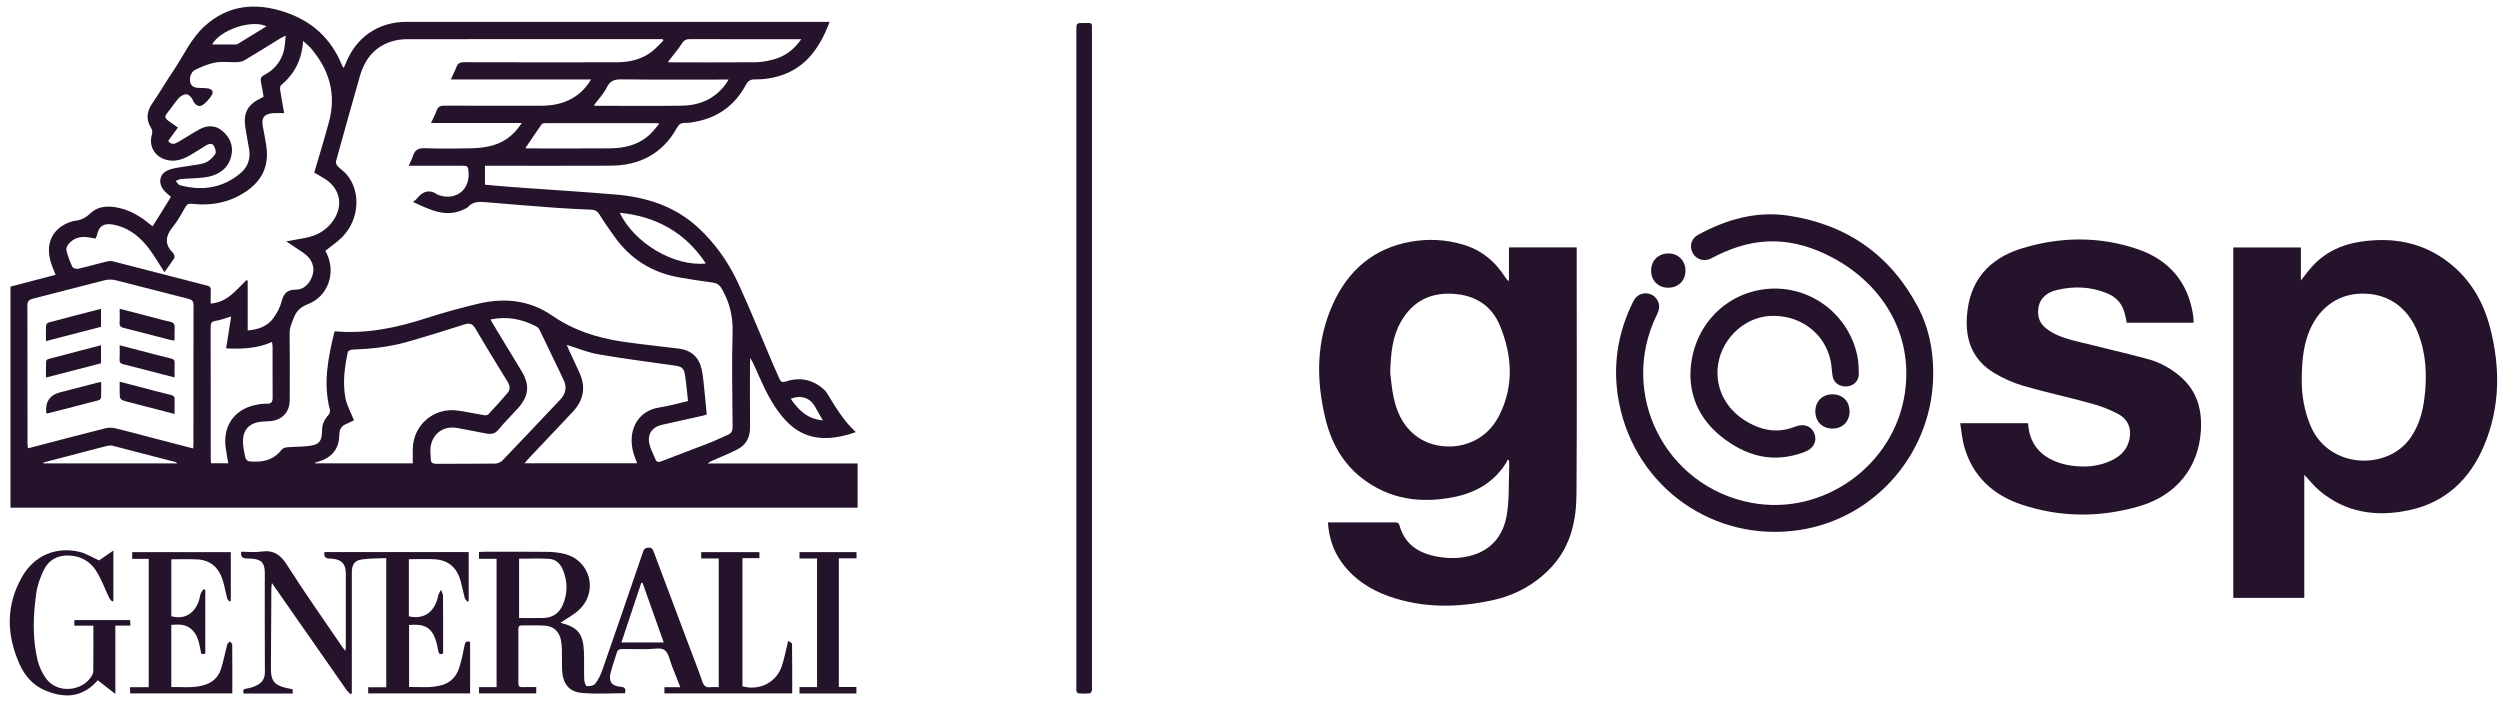
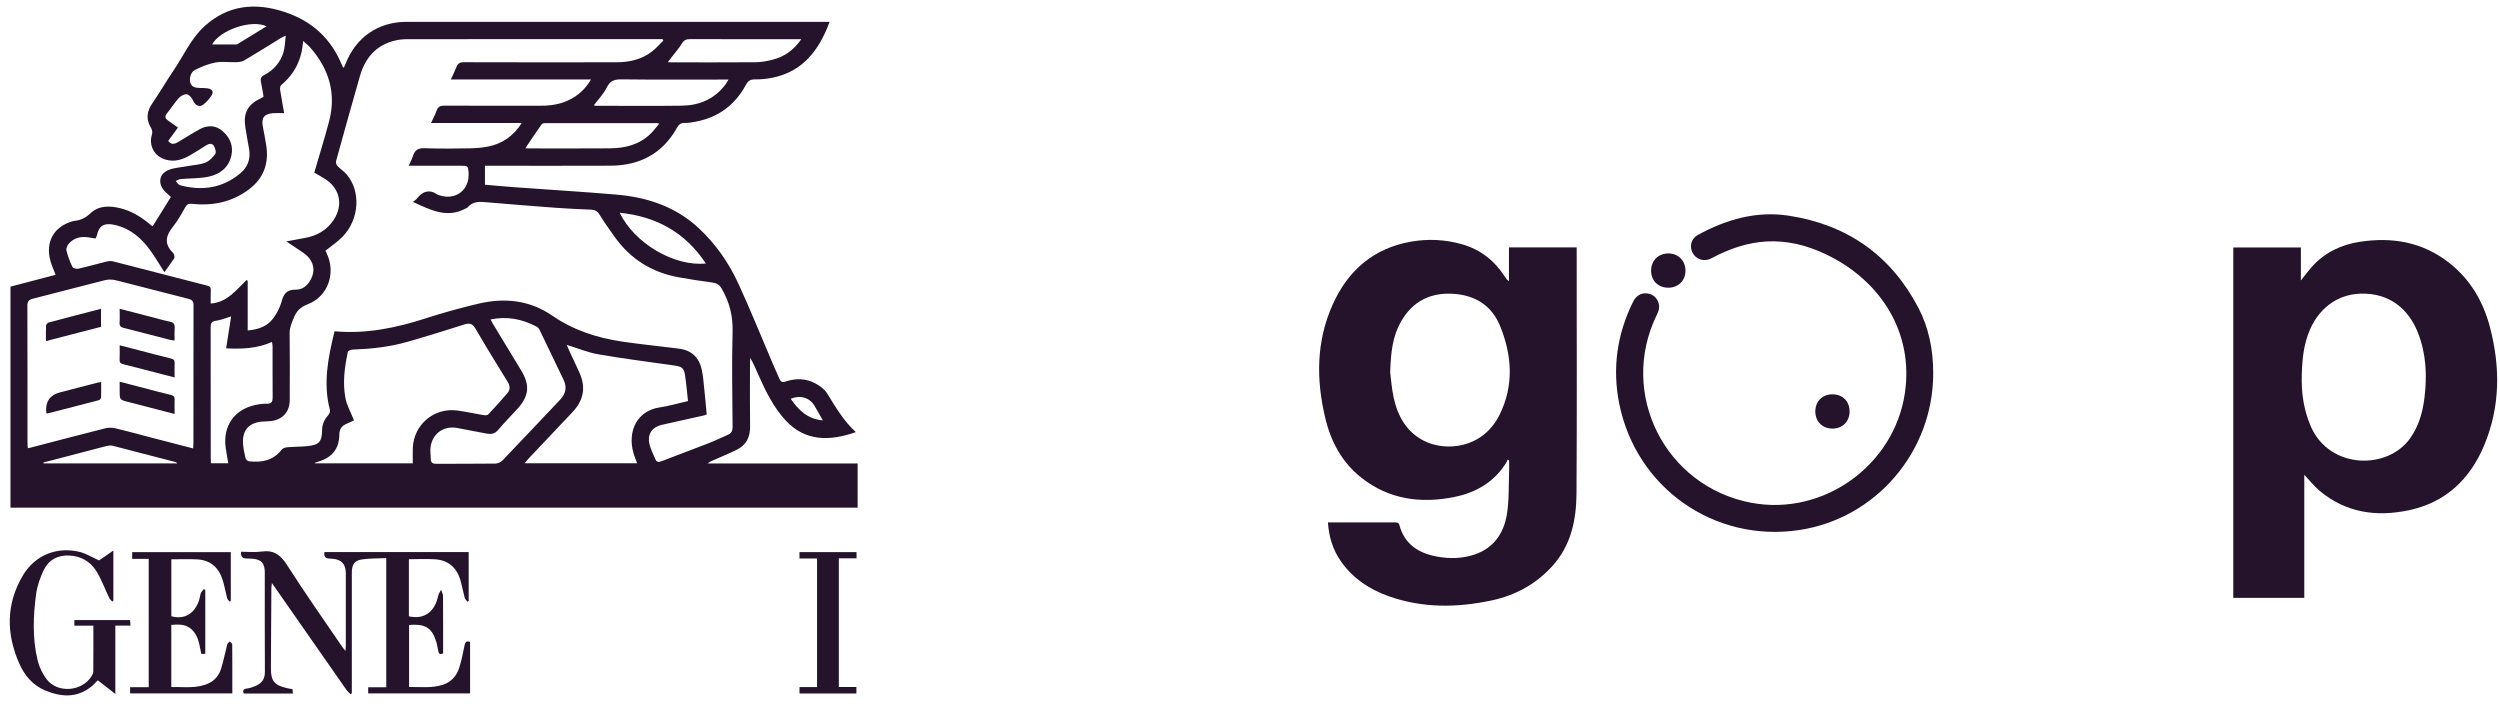
<svg xmlns="http://www.w3.org/2000/svg" width="177" height="50" viewBox="0 0 177 50" fill="none">
  <g clip-path="url(#clip0_7001_301)">
    <path d="M58.736 1.548C57.99 3.557 56.845 5.073 54.667 5.508C54.27 5.587 53.86 5.626 53.457 5.621C53.144 5.619 52.973 5.707 52.817 5.993C52.048 7.428 50.859 8.318 49.248 8.615C49.003 8.661 48.75 8.712 48.502 8.703C48.212 8.691 48.066 8.801 47.925 9.054C46.898 10.891 45.281 11.722 43.22 11.731C40.395 11.745 37.572 11.734 34.747 11.734H34.335V13.078C35.037 13.139 35.737 13.204 36.439 13.255C38.824 13.429 41.211 13.573 43.591 13.773C45.786 13.956 47.811 14.609 49.464 16.148C50.662 17.263 51.589 18.591 52.27 20.066C53.151 21.975 53.932 23.93 54.76 25.862C54.892 26.171 55.04 26.471 55.165 26.782C55.26 27.014 55.36 27.102 55.642 27.007C56.347 26.768 57.07 26.791 57.731 27.147C58.046 27.316 58.38 27.558 58.563 27.855C59.158 28.823 59.728 29.803 60.593 30.593C58.683 31.266 56.989 31.227 55.636 29.778C54.773 28.854 54.229 27.734 53.719 26.596C53.533 26.183 53.364 25.76 53.121 25.337C53.114 25.454 53.1 25.57 53.1 25.688C53.1 27.198 53.084 28.707 53.105 30.217C53.114 30.953 52.834 31.501 52.187 31.828C51.645 32.102 51.079 32.33 50.523 32.576C50.384 32.636 50.24 32.688 50.108 32.815H60.72V35.941H0.742V20.294C1.801 20.017 2.869 19.736 3.935 19.457C3.803 19.107 3.664 18.803 3.574 18.485C3.187 17.1 3.838 15.993 5.229 15.642C5.24 15.64 5.252 15.637 5.263 15.637C5.711 15.6 6.056 15.428 6.404 15.101C6.99 14.548 7.75 14.555 8.503 14.739C9.249 14.922 9.896 15.296 10.489 15.777C10.582 15.851 10.675 15.925 10.802 16.027C11.025 15.67 11.24 15.331 11.451 14.992C11.66 14.657 11.866 14.323 12.102 13.938C11.943 13.791 11.769 13.663 11.63 13.505C11.162 12.967 11.273 12.298 11.931 12.036C12.364 11.864 12.858 11.843 13.324 11.755C13.734 11.678 14.165 11.662 14.545 11.513C14.821 11.404 15.071 11.148 15.243 10.895C15.324 10.777 15.238 10.482 15.138 10.322C15.011 10.117 14.781 10.175 14.594 10.291C14.216 10.524 13.848 10.768 13.465 10.988C12.934 11.295 12.38 11.483 11.755 11.309C10.923 11.079 10.51 10.315 10.763 9.493C10.8 9.372 10.774 9.191 10.707 9.082C10.329 8.466 10.373 7.911 10.786 7.314C11.3 6.571 11.75 5.779 12.26 5.032C12.992 3.961 13.511 2.732 14.489 1.848C16.17 0.329 18.114 0.164 20.188 0.861C22.089 1.497 23.44 2.73 24.205 4.595C24.228 4.651 24.256 4.702 24.281 4.755C24.286 4.764 24.3 4.767 24.339 4.792C24.383 4.697 24.432 4.607 24.467 4.514C25.199 2.635 26.782 1.546 28.784 1.546C38.608 1.546 48.432 1.546 58.257 1.546C58.4 1.546 58.542 1.546 58.73 1.546L58.736 1.548ZM23.69 23.456C25.945 23.654 28.056 23.213 30.145 22.537C31.371 22.142 32.615 21.798 33.869 21.501C35.714 21.064 37.491 21.243 39.09 22.342C40.594 23.378 42.273 23.923 44.052 24.186C45.387 24.383 46.731 24.511 48.071 24.683C48.94 24.794 49.489 25.296 49.677 26.143C49.786 26.631 49.818 27.137 49.872 27.637C49.934 28.206 49.981 28.774 50.036 29.348C49.941 29.378 49.876 29.404 49.807 29.42C48.829 29.638 47.849 29.857 46.87 30.075C46.18 30.228 45.823 30.723 45.976 31.42C46.059 31.798 46.252 32.151 46.402 32.513C46.488 32.722 46.627 32.736 46.831 32.657C47.923 32.232 49.021 31.828 50.111 31.403C50.599 31.213 51.075 30.988 51.554 30.774C51.788 30.669 51.87 30.491 51.867 30.228C51.853 27.99 51.802 25.746 51.867 23.51C51.9 22.386 51.652 21.399 51.1 20.442C50.933 20.154 50.748 20.045 50.44 20.003C49.647 19.899 48.854 19.776 48.066 19.636C46.15 19.295 44.62 18.331 43.494 16.738C43.135 16.23 42.771 15.723 42.446 15.194C42.296 14.945 42.117 14.855 41.846 14.843C41.021 14.808 40.198 14.774 39.376 14.713C37.753 14.595 36.133 14.462 34.513 14.325C33.999 14.281 33.491 14.221 33.106 14.683C33.072 14.725 33.005 14.743 32.951 14.771C31.623 15.477 30.469 14.859 29.236 14.295C29.352 14.2 29.44 14.151 29.496 14.079C29.906 13.559 30.379 13.364 30.979 13.777C31.016 13.803 31.067 13.814 31.113 13.828C32.275 14.207 33.262 13.438 33.176 12.224C33.144 11.752 33.123 11.734 32.636 11.734C31.419 11.734 30.2 11.734 28.935 11.734C29.048 11.48 29.164 11.274 29.234 11.049C29.366 10.621 29.612 10.475 30.073 10.493C31.137 10.535 32.203 10.519 33.266 10.501C33.695 10.493 34.129 10.459 34.548 10.377C35.554 10.182 36.337 9.644 36.942 8.708H30.515C30.666 8.38 30.814 8.118 30.909 7.837C31.009 7.549 31.181 7.477 31.473 7.479C33.758 7.491 36.043 7.489 38.328 7.484C39.002 7.484 39.663 7.382 40.279 7.084C40.928 6.773 41.438 6.313 41.844 5.626H31.918C32.066 5.301 32.205 5.038 32.307 4.762C32.407 4.488 32.566 4.402 32.863 4.405C36.453 4.416 40.043 4.416 43.633 4.409C44.56 4.409 45.443 4.216 46.189 3.624C46.47 3.401 46.708 3.125 46.965 2.872C46.947 2.837 46.928 2.804 46.91 2.77C46.782 2.77 46.657 2.77 46.53 2.77C40.655 2.77 34.78 2.77 28.905 2.774C28.596 2.774 28.279 2.795 27.98 2.867C26.636 3.188 25.855 4.091 25.484 5.38C24.907 7.389 24.346 9.404 23.79 11.42C23.762 11.52 23.827 11.682 23.906 11.766C24.1 11.973 24.353 12.128 24.538 12.344C25.567 13.543 25.445 15.54 24.246 16.766C23.892 17.128 23.461 17.414 23.039 17.753C23.06 17.795 23.097 17.869 23.132 17.943C23.797 19.332 23.227 20.981 21.799 21.536C21.261 21.745 20.981 22.026 20.786 22.535C20.654 22.881 20.501 23.192 20.506 23.582C20.527 25.163 20.517 26.745 20.513 28.326C20.511 29.146 20.017 29.703 19.206 29.81C18.981 29.84 18.752 29.831 18.527 29.852C17.641 29.938 17.18 30.433 17.203 31.317C17.213 31.684 17.294 32.051 17.375 32.411C17.398 32.511 17.528 32.65 17.62 32.66C18.517 32.757 19.338 32.62 19.936 31.842C20.012 31.742 20.186 31.68 20.32 31.668C20.796 31.626 21.278 31.633 21.753 31.587C22.587 31.506 22.796 31.28 22.803 30.451C22.807 30.026 22.972 29.694 23.245 29.388C23.324 29.299 23.389 29.132 23.361 29.028C22.86 27.149 23.227 25.328 23.686 23.459L23.69 23.456ZM22.249 12.224C22.61 10.986 22.974 9.813 23.292 8.626C23.82 6.65 23.312 4.915 21.991 3.394C21.848 3.229 21.672 3.095 21.458 2.9C21.373 4.221 20.858 5.234 19.903 6.025C19.831 6.086 19.818 6.262 19.836 6.378C19.917 6.908 20.017 7.433 20.119 8.011C19.825 8.011 19.574 7.995 19.329 8.013C18.696 8.064 18.492 8.345 18.61 8.965C18.694 9.4 18.777 9.834 18.846 10.271C19.053 11.553 18.677 12.616 17.628 13.406C16.429 14.309 15.062 14.59 13.597 14.432C13.366 14.407 13.252 14.451 13.138 14.641C12.858 15.115 12.601 15.612 12.258 16.035C11.741 16.671 11.6 17.261 12.237 17.888C12.278 17.927 12.311 17.985 12.325 18.041C12.343 18.118 12.374 18.222 12.339 18.276C12.119 18.608 11.884 18.93 11.641 19.272C11.28 18.712 10.978 18.194 10.628 17.711C10.024 16.88 9.268 16.216 8.253 15.953C7.344 15.719 7.001 15.993 6.86 16.671C6.844 16.747 6.795 16.817 6.76 16.889C6.54 16.854 6.341 16.812 6.139 16.789C5.646 16.736 5.208 16.873 4.876 17.247C4.77 17.367 4.67 17.586 4.702 17.725C4.8 18.125 4.946 18.517 5.122 18.889C5.166 18.982 5.402 19.056 5.525 19.028C6.2 18.877 6.867 18.684 7.539 18.519C7.683 18.485 7.85 18.466 7.991 18.501C10.223 19.072 12.452 19.655 14.684 20.226C14.872 20.275 14.932 20.361 14.923 20.547C14.909 20.863 14.918 21.178 14.918 21.492C16.1 21.404 16.721 20.526 17.456 19.829C17.484 19.845 17.509 19.864 17.537 19.88V23.398C18.262 23.331 18.93 23.127 19.368 22.504C19.604 22.168 19.82 21.784 19.924 21.39C20.07 20.825 20.276 20.503 20.944 20.507C21.507 20.512 21.901 20.103 22.1 19.569C22.295 19.049 22.168 18.568 21.801 18.173C21.609 17.967 21.352 17.82 21.118 17.658C20.863 17.479 20.601 17.309 20.272 17.091C20.775 16.996 21.173 16.919 21.572 16.85C22.436 16.699 23.148 16.299 23.635 15.552C24.318 14.502 24.063 13.331 23.009 12.667C22.747 12.502 22.476 12.354 22.251 12.221L22.249 12.224ZM13.676 31.752C13.685 31.589 13.695 31.482 13.695 31.375C13.695 28.12 13.692 24.861 13.701 21.606C13.701 21.313 13.586 21.22 13.331 21.155C11.618 20.721 9.912 20.268 8.197 19.841C7.956 19.78 7.676 19.778 7.435 19.836C5.734 20.261 4.037 20.716 2.336 21.146C2.049 21.218 1.935 21.327 1.938 21.645C1.951 24.878 1.945 28.11 1.947 31.343C1.947 31.466 1.963 31.591 1.972 31.735C2.077 31.712 2.135 31.703 2.19 31.687C3.947 31.229 5.701 30.767 7.46 30.323C7.678 30.268 7.935 30.268 8.153 30.319C9.013 30.523 9.864 30.76 10.716 30.983C11.685 31.236 12.652 31.485 13.674 31.749L13.676 31.752ZM25.064 29.759C24.925 29.824 24.745 29.917 24.559 29.994C24.212 30.14 24.029 30.344 24.024 30.774C24.012 31.784 23.512 32.386 22.543 32.683C22.457 32.708 22.374 32.739 22.288 32.769C22.29 32.78 22.293 32.794 22.295 32.806H29.225C29.225 32.434 29.215 32.088 29.225 31.745C29.28 30.061 30.733 28.833 32.402 29.067C33.016 29.153 33.626 29.288 34.237 29.39C34.342 29.406 34.502 29.411 34.56 29.35C35.028 28.856 35.484 28.349 35.927 27.832C36.136 27.588 36.117 27.316 35.943 27.035C35.178 25.793 34.409 24.55 33.677 23.289C33.47 22.934 33.276 22.843 32.886 22.969C31.521 23.405 30.152 23.828 28.773 24.221C27.526 24.573 26.239 24.706 24.946 24.752C24.833 24.757 24.643 24.841 24.627 24.919C24.397 25.99 24.253 27.079 24.453 28.161C24.55 28.698 24.84 29.197 25.062 29.762L25.064 29.759ZM48.711 28.394C48.636 27.736 48.59 27.116 48.49 26.506C48.416 26.048 48.242 25.948 47.751 25.879C45.955 25.625 44.157 25.396 42.37 25.087C41.617 24.957 40.894 24.652 40.126 24.418C40.18 24.543 40.226 24.659 40.277 24.773C40.532 25.326 40.798 25.874 41.044 26.431C41.496 27.456 41.301 28.366 40.541 29.169C39.489 30.282 38.437 31.392 37.387 32.506C37.308 32.59 37.241 32.681 37.139 32.801H45.109C45.012 32.53 44.91 32.302 44.845 32.063C44.405 30.484 45.142 29.072 46.706 28.844C47.364 28.749 48.006 28.556 48.711 28.394ZM34.731 22.618C34.794 22.737 34.835 22.82 34.882 22.899C35.551 24.005 36.217 25.11 36.891 26.213C37.531 27.26 37.466 28.029 36.636 28.944C36.187 29.441 35.707 29.91 35.28 30.428C35.032 30.73 34.759 30.755 34.425 30.693C33.746 30.56 33.065 30.433 32.383 30.303C31.431 30.124 30.636 30.669 30.485 31.633C30.444 31.91 30.497 32.202 30.499 32.488C30.499 32.767 30.638 32.841 30.907 32.839C32.295 32.827 33.684 32.841 35.069 32.822C35.246 32.82 35.464 32.718 35.586 32.59C36.944 31.176 38.286 29.743 39.637 28.322C40.043 27.894 40.166 27.439 39.899 26.887C39.325 25.704 38.766 24.513 38.191 23.331C38.145 23.233 38.036 23.148 37.936 23.096C36.94 22.583 35.892 22.379 34.729 22.618H34.731ZM11.91 9.976C12.142 10.294 12.394 10.182 12.624 10.05C13.131 9.757 13.618 9.43 14.133 9.151C14.696 8.845 15.273 8.854 15.769 9.291C16.286 9.746 16.538 10.331 16.378 11.028C16.184 11.871 15.569 12.337 14.786 12.505C14.142 12.644 13.463 12.616 12.8 12.677C12.677 12.688 12.561 12.765 12.441 12.813C12.54 12.916 12.624 13.083 12.742 13.113C14.29 13.533 15.729 13.327 16.992 12.293C17.542 11.845 17.762 11.244 17.632 10.528C17.539 10.022 17.449 9.516 17.37 9.01C17.213 7.985 17.542 7.389 18.494 6.943C18.547 6.917 18.596 6.885 18.661 6.848C18.601 6.502 18.555 6.158 18.478 5.821C18.422 5.575 18.478 5.429 18.714 5.308C19.38 4.962 19.848 4.421 20.068 3.706C20.174 3.36 20.172 2.979 20.23 2.526C20.031 2.619 19.954 2.649 19.887 2.691C19.032 3.216 18.181 3.752 17.319 4.263C17.159 4.358 16.946 4.395 16.754 4.402C16.253 4.421 15.741 4.337 15.257 4.425C14.754 4.518 14.258 4.725 13.796 4.957C13.493 5.108 13.379 5.589 13.484 5.879C13.602 6.204 13.882 6.216 14.163 6.228C14.341 6.234 14.522 6.228 14.698 6.255C15.041 6.309 15.15 6.499 14.965 6.78C14.809 7.015 14.61 7.238 14.387 7.41C14.114 7.623 13.813 7.454 13.669 7.122C13.59 6.938 13.407 6.711 13.238 6.678C13.066 6.646 12.802 6.783 12.67 6.929C12.357 7.273 12.109 7.674 11.815 8.034C11.637 8.253 11.701 8.397 11.899 8.536C12.13 8.698 12.36 8.863 12.598 9.03C12.355 9.365 12.13 9.674 11.908 9.978L11.91 9.976ZM16.362 22.404C15.947 22.528 15.623 22.665 15.287 22.711C14.969 22.753 14.914 22.887 14.914 23.175C14.923 26.266 14.921 29.357 14.921 32.446C14.921 32.562 14.932 32.678 14.937 32.801H16.165C16.098 32.407 16.021 32.044 15.975 31.677C15.778 30.163 16.582 29.004 18.058 28.677C18.325 28.617 18.605 28.575 18.877 28.584C19.224 28.598 19.305 28.44 19.303 28.134C19.294 26.935 19.301 25.737 19.298 24.541C19.298 24.441 19.275 24.344 19.259 24.211C18.191 24.685 17.118 24.715 16.01 24.664C16.13 23.902 16.242 23.187 16.364 22.404H16.362ZM42.036 7.465C42.106 7.475 42.163 7.489 42.219 7.489C44.24 7.489 46.261 7.512 48.282 7.482C49.522 7.463 50.59 7.012 51.36 5.986C51.431 5.891 51.487 5.782 51.58 5.633C51.36 5.633 51.216 5.633 51.072 5.633C48.715 5.633 46.361 5.649 44.006 5.619C43.496 5.612 43.188 5.717 42.949 6.209C42.731 6.657 42.361 7.033 42.038 7.465H42.036ZM37.192 10.493C37.236 10.498 37.283 10.508 37.329 10.508C39.278 10.508 41.23 10.519 43.179 10.503C44.256 10.493 45.269 10.247 46.071 9.46C46.282 9.251 46.46 9.007 46.678 8.754C46.574 8.729 46.551 8.719 46.528 8.719C43.883 8.719 41.241 8.717 38.597 8.719C38.511 8.719 38.386 8.745 38.344 8.805C37.955 9.358 37.582 9.918 37.192 10.496V10.493ZM56.736 2.774C56.516 2.774 56.4 2.774 56.282 2.774C53.805 2.774 51.33 2.779 48.852 2.77C48.586 2.77 48.428 2.837 48.28 3.079C48.043 3.462 47.737 3.803 47.462 4.163C47.408 4.233 47.357 4.302 47.281 4.4C47.392 4.407 47.452 4.414 47.51 4.414C49.508 4.414 51.506 4.423 53.503 4.407C53.904 4.402 54.312 4.326 54.704 4.226C55.529 4.017 56.189 3.557 56.734 2.772L56.736 2.774ZM43.874 15.062C44.928 17.237 47.733 18.882 49.976 18.656C48.528 16.464 46.481 15.326 43.874 15.062ZM3.075 32.746C3.08 32.767 3.085 32.787 3.089 32.808H12.545C12.503 32.739 12.452 32.72 12.399 32.706C10.923 32.321 9.446 31.933 7.968 31.557C7.829 31.522 7.662 31.547 7.518 31.584C6.547 31.833 5.581 32.091 4.612 32.344C4.1 32.478 3.59 32.611 3.078 32.743L3.075 32.746ZM15.016 3.146C15.53 3.146 16.049 3.146 16.571 3.146C16.652 3.146 16.751 3.16 16.814 3.123C17.495 2.712 18.17 2.291 18.87 1.862C17.801 1.355 15.569 2.126 15.018 3.148L15.016 3.146ZM55.981 28.231C56.539 29.042 57.174 29.671 58.261 29.764C58.041 29.381 57.858 29.051 57.666 28.728C57.323 28.154 56.667 27.952 55.981 28.233V28.231Z" fill="#24132B" />
    <path d="M106.732 32.541C106.718 32.588 106.711 32.639 106.688 32.678C105.842 34.099 104.537 34.868 102.966 35.186C100.588 35.667 98.34 35.365 96.381 33.818C95.014 32.739 94.228 31.273 93.83 29.599C93.176 26.866 93.185 24.16 94.358 21.552C95.445 19.135 97.255 17.572 99.909 17.107C101.123 16.896 102.34 16.956 103.531 17.3C104.843 17.679 105.839 18.475 106.565 19.622C106.627 19.722 106.697 19.817 106.834 19.903V17.518H111.629V17.906C111.629 23.584 111.652 29.26 111.617 34.938C111.605 36.821 111.225 38.635 109.89 40.096C108.732 41.364 107.283 42.151 105.619 42.508C103.172 43.033 100.731 43.063 98.335 42.218C96.963 41.733 95.79 40.957 94.94 39.745C94.367 38.93 94.087 38.017 94.017 36.988C94.15 36.988 94.265 36.988 94.384 36.988C95.832 36.988 97.278 36.988 98.727 36.988C98.884 36.988 99.023 36.974 99.081 37.186C99.45 38.549 100.449 39.171 101.751 39.408C102.646 39.571 103.54 39.552 104.409 39.257C105.751 38.802 106.46 37.762 106.683 36.445C106.854 35.428 106.806 34.373 106.847 33.335C106.857 33.092 106.847 32.848 106.847 32.602C106.81 32.581 106.771 32.562 106.734 32.541H106.732ZM98.423 26.357C98.481 26.784 98.525 27.481 98.673 28.157C98.959 29.471 99.584 30.588 100.831 31.218C102.324 31.97 104.966 31.8 106.175 29.355C107.193 27.297 107.054 25.168 106.212 23.094C105.624 21.643 104.458 20.9 102.894 20.802C101.26 20.7 100.008 21.338 99.19 22.769C98.602 23.798 98.467 24.936 98.425 26.359L98.423 26.357Z" fill="#24132B" />
    <path d="M158.119 17.521H162.902V19.857C163.208 19.476 163.438 19.16 163.697 18.872C164.601 17.871 165.758 17.323 167.067 17.121C169.371 16.766 171.521 17.131 173.401 18.608C174.91 19.792 175.823 21.364 176.298 23.196C177.028 26.004 177.016 28.798 175.89 31.505C174.889 33.914 173.158 35.574 170.555 36.124C168.254 36.612 166.075 36.31 164.21 34.733C163.832 34.413 163.519 34.014 163.143 33.614V42.33H158.117V17.518L158.119 17.521ZM162.965 27.049C162.965 27.913 163.123 29.099 163.623 30.228C164.951 33.217 169.042 33.303 170.652 31.011C171.255 30.154 171.526 29.188 171.651 28.166C171.846 26.587 171.776 25.031 171.183 23.54C170.548 21.94 169.222 20.704 167.074 20.793C165.415 20.862 164.04 21.907 163.405 23.691C163.06 24.662 162.965 25.672 162.96 27.047L162.965 27.049Z" fill="#24132B" />
-     <path d="M150.574 22.85C150.528 22.63 150.491 22.418 150.438 22.212C150.264 21.529 149.861 21.048 149.202 20.774C148.032 20.287 146.827 20.242 145.617 20.535C144.683 20.76 144.241 21.383 144.303 22.237C144.34 22.732 144.607 23.078 144.996 23.352C145.719 23.861 146.563 24.049 147.395 24.255C148.957 24.648 150.53 25.003 152.083 25.426C152.955 25.663 153.74 26.102 154.424 26.708C155.555 27.711 155.907 28.997 155.824 30.463C155.675 33.066 154.118 35.068 151.455 35.843C148.693 36.647 145.898 36.642 143.158 35.734C141.11 35.056 139.645 33.721 139.056 31.575C138.915 31.062 138.875 30.523 138.783 29.963H143.587C143.673 31.422 144.465 32.33 145.812 32.773C146.16 32.89 146.53 32.957 146.897 32.996C147.791 33.092 148.665 32.992 149.488 32.602C150.069 32.325 150.53 31.921 150.718 31.278C150.962 30.447 150.723 29.715 149.963 29.309C149.369 28.991 148.72 28.747 148.069 28.568C146.47 28.127 144.843 27.778 143.251 27.316C142.526 27.105 141.812 26.784 141.165 26.392C139.675 25.488 139.137 24.093 139.258 22.381C139.436 19.85 140.831 18.294 143.165 17.581C145.895 16.747 148.667 16.72 151.381 17.653C153.583 18.413 154.918 19.985 155.275 22.326C155.286 22.409 155.295 22.493 155.3 22.576C155.305 22.66 155.3 22.741 155.3 22.85H150.568H150.574Z" fill="#24132B" />
    <path d="M136.872 26.429C136.872 31.984 132.804 36.728 127.356 37.532C121.367 38.416 115.837 34.543 114.641 28.575C114.139 26.067 114.489 23.645 115.631 21.348C115.877 20.853 116.338 20.663 116.825 20.818C117.246 20.953 117.531 21.41 117.455 21.866C117.429 22.017 117.365 22.163 117.297 22.302C114.581 27.869 117.886 34.441 123.984 35.595C129.096 36.563 134.125 32.941 134.869 27.806C135.481 23.573 133.203 20.057 129.692 18.213C128.415 17.542 127.064 17.112 125.615 17.086C124.218 17.061 122.899 17.439 121.643 18.043C121.46 18.131 121.284 18.236 121.098 18.32C120.612 18.54 120.078 18.359 119.837 17.901C119.594 17.439 119.738 16.891 120.213 16.631C122.225 15.533 124.361 14.917 126.658 15.273C130.781 15.909 133.868 18.066 135.817 21.784C136.552 23.185 136.872 24.75 136.872 26.429Z" fill="#24132B" />
-     <path d="M50.886 48.646V39.541H49.643V39.09H53.766V39.515H52.566V48.588C53.72 48.918 54.92 48.354 55.326 47.232C55.53 46.663 55.632 46.057 55.803 45.377C55.901 45.449 56.075 45.52 56.077 45.592C56.093 46.751 56.088 47.912 56.088 49.094H47.041V48.656H48.165C47.947 48.1 47.761 47.613 47.567 47.13C47.411 46.744 47.34 46.224 47.05 46.02C46.776 45.825 46.267 45.959 45.861 45.957C45.263 45.952 44.665 45.964 44.067 45.952C43.861 45.948 43.731 45.999 43.669 46.212C43.529 46.693 43.346 47.165 43.228 47.652C43.082 48.254 43.316 48.579 43.933 48.621C44.292 48.644 44.315 48.806 44.25 49.081C43.224 49.081 42.206 49.15 41.2 49.06C40.245 48.974 39.824 48.374 39.791 47.339C39.777 46.895 39.796 46.452 39.784 46.008C39.777 45.771 39.759 45.53 39.71 45.297C39.587 44.701 39.172 44.327 38.563 44.294C38.025 44.264 37.485 44.287 36.948 44.278C36.755 44.273 36.702 44.362 36.702 44.538C36.704 45.82 36.707 47.102 36.702 48.384C36.702 48.59 36.785 48.656 36.98 48.649C37.3 48.639 37.622 48.646 37.967 48.646V49.092H33.916V48.649H35.158V39.562H33.912V39.081C34.046 39.074 34.164 39.065 34.28 39.065C35.775 39.065 37.272 39.053 38.767 39.072C39.17 39.076 39.583 39.12 39.972 39.218C41.761 39.664 42.368 41.798 41.061 43.115C40.667 43.509 40.144 43.772 39.68 44.095C39.641 44.069 39.661 44.09 39.685 44.095C40.899 44.397 41.293 44.868 41.342 46.129C41.367 46.786 41.342 47.446 41.363 48.105C41.37 48.272 41.467 48.57 41.541 48.577C41.74 48.593 42.032 48.546 42.139 48.409C42.361 48.126 42.528 47.78 42.647 47.436C43.618 44.65 44.575 41.856 45.53 39.062C45.604 38.844 45.706 38.779 45.933 38.774C46.183 38.77 46.227 38.916 46.29 39.088C47.126 41.315 47.963 43.542 48.802 45.769C49.112 46.598 49.444 47.418 49.727 48.256C49.836 48.581 49.995 48.695 50.32 48.653C50.494 48.63 50.675 48.649 50.883 48.649L50.886 48.646ZM36.753 43.755C37.36 43.755 37.933 43.77 38.503 43.751C39.135 43.73 39.599 43.405 39.845 42.831C40.194 42.016 40.192 41.178 39.858 40.353C39.687 39.928 39.362 39.603 38.906 39.571C38.197 39.52 37.481 39.557 36.751 39.557V43.755H36.753ZM43.998 45.488H46.992C46.482 44.053 45.986 42.659 45.492 41.264C45.462 41.264 45.435 41.264 45.404 41.264C44.941 42.657 44.475 44.05 43.995 45.488H43.998Z" fill="#24132B" />
    <path d="M28.949 39.592V43.635C30.024 43.879 30.784 43.333 31.021 42.186C31.051 42.035 31.157 41.898 31.229 41.754C31.278 41.905 31.364 42.053 31.366 42.204C31.378 43.556 31.373 44.91 31.373 46.257C31.146 46.368 31.065 46.294 31.025 46.075C30.977 45.794 30.919 45.509 30.821 45.242C30.523 44.417 30.026 44.155 28.963 44.248V48.639C29.767 48.628 30.567 48.734 31.348 48.484C31.941 48.293 32.323 47.868 32.506 47.297C32.675 46.777 32.784 46.236 32.889 45.697C32.937 45.451 33.025 45.36 33.283 45.444V49.092H26.068V48.66H27.347V39.515C26.766 39.543 26.182 39.524 25.611 39.61C25.092 39.687 24.909 39.984 24.909 40.535C24.909 43.242 24.909 45.95 24.909 48.658V49.087C24.879 49.108 24.851 49.132 24.821 49.152C24.722 49.048 24.606 48.953 24.522 48.834C23.171 46.902 21.822 44.968 20.474 43.033C20.084 42.474 19.692 41.916 19.25 41.278C19.231 41.454 19.215 41.549 19.213 41.645C19.201 43.537 19.19 45.43 19.18 47.322C19.176 48.205 19.421 48.509 20.29 48.714C20.418 48.744 20.548 48.765 20.712 48.797C20.719 48.883 20.726 48.981 20.735 49.101H17.252C17.189 48.899 17.201 48.783 17.465 48.751C17.697 48.721 17.931 48.639 18.147 48.539C18.548 48.356 18.756 48.056 18.754 47.58C18.74 45.232 18.747 42.885 18.747 40.537C18.747 39.866 18.497 39.599 17.834 39.554C17.69 39.545 17.546 39.541 17.403 39.538C17.149 39.534 17.038 39.375 17.069 39.062C17.546 39.062 18.04 39.118 18.517 39.05C19.37 38.93 19.857 39.271 20.318 39.996C21.563 41.956 22.907 43.851 24.212 45.771C24.272 45.859 24.341 45.941 24.455 46.089C24.469 45.927 24.483 45.832 24.483 45.736C24.483 44.023 24.483 42.311 24.483 40.597C24.483 39.931 24.186 39.612 23.519 39.557C23.435 39.55 23.352 39.545 23.268 39.541C23.02 39.527 22.921 39.375 22.972 39.085H33.183V42.546C33.155 42.566 33.125 42.585 33.097 42.606C33.03 42.511 32.928 42.425 32.9 42.32C32.794 41.93 32.724 41.528 32.615 41.136C32.36 40.223 31.774 39.664 30.812 39.599C30.207 39.557 29.595 39.592 28.949 39.592Z" fill="#24132B" />
-     <path d="M76.207 25.363C76.207 17.625 76.207 9.89 76.207 2.152C76.207 1.629 76.207 1.627 76.726 1.629C77.38 1.634 77.31 1.557 77.31 2.196C77.31 17.646 77.31 33.096 77.31 48.546C77.31 48.667 77.329 48.79 77.301 48.904C77.285 48.978 77.204 49.087 77.146 49.092C76.884 49.113 76.62 49.111 76.358 49.092C76.305 49.09 76.228 48.995 76.214 48.932C76.191 48.818 76.205 48.693 76.205 48.574C76.205 40.836 76.205 33.101 76.205 25.363H76.207Z" fill="#24132B" />
-     <path d="M119.682 26.561C119.693 23.329 121.992 20.779 125.051 20.463C128.09 20.147 130.885 22.2 131.503 25.221C131.587 25.628 131.598 26.053 131.605 26.471C131.612 26.949 131.251 27.314 130.787 27.355C130.257 27.402 129.842 27.128 129.749 26.633C129.682 26.271 129.686 25.892 129.608 25.532C129.179 23.538 127.36 22.226 125.253 22.374C123.357 22.509 121.746 24.16 121.607 26.106C121.48 27.922 122.576 29.504 124.449 30.226C125.341 30.57 126.217 30.558 127.102 30.205C127.707 29.963 128.24 30.159 128.451 30.676C128.671 31.218 128.414 31.747 127.798 31.986C125.587 32.843 123.612 32.316 121.835 30.883C120.425 29.747 119.698 28.245 119.679 26.564L119.682 26.561Z" fill="#24132B" />
    <path d="M14.536 46.296H14.251C14.105 45.62 14.056 44.896 13.428 44.452C13.043 44.181 12.596 44.204 12.128 44.243V48.644C13.013 48.621 13.91 48.772 14.761 48.384C15.208 48.179 15.509 47.808 15.651 47.353C15.829 46.786 15.938 46.196 16.089 45.62C16.11 45.541 16.207 45.483 16.269 45.416C16.33 45.486 16.441 45.553 16.441 45.623C16.453 46.77 16.448 47.919 16.448 49.094H9.212V48.653H10.529V39.566H9.358V39.092H16.341V42.536C16.313 42.557 16.286 42.576 16.258 42.597C16.198 42.515 16.105 42.443 16.082 42.353C15.975 41.949 15.905 41.533 15.787 41.134C15.521 40.233 14.948 39.659 13.977 39.606C13.372 39.571 12.765 39.599 12.13 39.599V43.628C13.039 43.89 13.79 43.454 14.102 42.476C14.153 42.318 14.163 42.144 14.223 41.991C14.265 41.886 14.36 41.803 14.429 41.707C14.464 41.728 14.499 41.749 14.534 41.77V46.296H14.536Z" fill="#24132B" />
    <path d="M6.611 44.299H5.264V43.899H9.209C9.218 44.013 9.225 44.127 9.239 44.294H8.166V49.132C7.707 48.774 7.318 48.47 6.924 48.163C6.761 48.323 6.622 48.484 6.458 48.616C5.424 49.443 4.3 49.347 3.176 48.874C2.323 48.514 1.746 47.833 1.375 47C0.437 44.891 0.418 42.792 1.602 40.771C2.455 39.315 4.008 38.679 5.637 39.074C6.087 39.183 6.497 39.445 7.014 39.678C7.269 39.501 7.628 39.255 8.027 38.978V42.525L7.95 42.594C7.876 42.508 7.781 42.432 7.732 42.332C7.422 41.691 7.183 41.004 6.803 40.409C6.384 39.749 5.73 39.371 4.912 39.331C4.082 39.292 3.447 39.638 3.095 40.365C2.84 40.894 2.636 41.48 2.557 42.06C2.346 43.618 2.291 45.191 2.659 46.735C2.775 47.22 3.009 47.715 3.315 48.107C4.087 49.092 5.779 48.962 6.46 47.908C6.53 47.801 6.604 47.669 6.604 47.548C6.615 46.484 6.611 45.42 6.611 44.297V44.299Z" fill="#24132B" />
    <path d="M60.642 39.092V39.529H59.389V48.639H60.633V49.099H56.605V48.646H57.848V39.541H56.603V39.09H60.642V39.092Z" fill="#24132B" />
    <path d="M130.951 29.123C130.951 29.84 130.458 30.342 129.746 30.344C129.03 30.347 128.53 29.852 128.525 29.137C128.52 28.422 129.014 27.922 129.73 27.918C130.451 27.913 130.947 28.403 130.949 29.123H130.951Z" fill="#24132B" />
    <path d="M118.133 17.943C118.833 17.948 119.339 18.471 119.332 19.179C119.322 19.885 118.81 20.377 118.094 20.37C117.383 20.363 116.887 19.852 116.898 19.139C116.91 18.433 117.422 17.939 118.136 17.943H118.133Z" fill="#24132B" />
    <path d="M7.151 21.861V23.138C5.874 23.47 4.59 23.802 3.253 24.148C3.253 23.737 3.241 23.391 3.262 23.05C3.267 22.973 3.362 22.855 3.438 22.834C4.657 22.507 5.881 22.193 7.153 21.863L7.151 21.861Z" fill="#24132B" />
-     <path d="M7.151 24.443V25.721C5.869 26.053 4.595 26.383 3.255 26.731C3.255 26.311 3.248 25.946 3.262 25.581C3.262 25.523 3.35 25.437 3.413 25.419C4.643 25.091 5.879 24.773 7.149 24.443H7.151Z" fill="#24132B" />
    <path d="M3.279 29.251C3.191 28.461 3.515 27.971 4.25 27.78C5.117 27.555 5.982 27.33 6.848 27.105C6.939 27.081 7.031 27.07 7.163 27.044C7.163 27.428 7.17 27.783 7.157 28.138C7.154 28.206 7.071 28.315 7.006 28.331C5.796 28.651 4.582 28.96 3.37 29.269C3.349 29.274 3.326 29.26 3.279 29.248V29.251Z" fill="#24132B" />
    <path d="M8.472 24.446C8.975 24.576 9.431 24.694 9.89 24.813C10.63 25.005 11.364 25.203 12.106 25.384C12.287 25.428 12.37 25.498 12.363 25.691C12.352 26.011 12.361 26.331 12.361 26.722C12.034 26.638 11.751 26.566 11.471 26.494C10.56 26.257 9.649 26.016 8.736 25.79C8.541 25.742 8.456 25.667 8.467 25.458C8.486 25.138 8.472 24.817 8.472 24.446Z" fill="#24132B" />
    <path d="M8.471 21.863C9.19 22.049 9.869 22.221 10.548 22.398C11.044 22.525 11.535 22.672 12.036 22.776C12.304 22.832 12.381 22.962 12.365 23.22C12.346 23.503 12.36 23.788 12.36 24.107C12.23 24.09 12.14 24.088 12.054 24.065C10.958 23.784 9.864 23.494 8.768 23.22C8.55 23.164 8.448 23.078 8.466 22.834C8.49 22.527 8.471 22.216 8.471 21.863Z" fill="#24132B" />
    <path d="M12.359 29.309C11.219 29.014 10.148 28.737 9.079 28.459C8.47 28.298 8.472 28.296 8.472 27.674C8.472 27.474 8.472 27.274 8.472 27.026C9.075 27.181 9.624 27.325 10.176 27.469C10.82 27.637 11.464 27.811 12.113 27.966C12.299 28.011 12.37 28.094 12.363 28.282C12.352 28.603 12.361 28.923 12.361 29.309H12.359Z" fill="#24132B" />
  </g>
  <defs>
    <clipPath id="clip0_7001_301">
      <rect width="176.135" height="48.768" fill="white" transform="translate(0.677 0.468)" />
    </clipPath>
  </defs>
</svg>